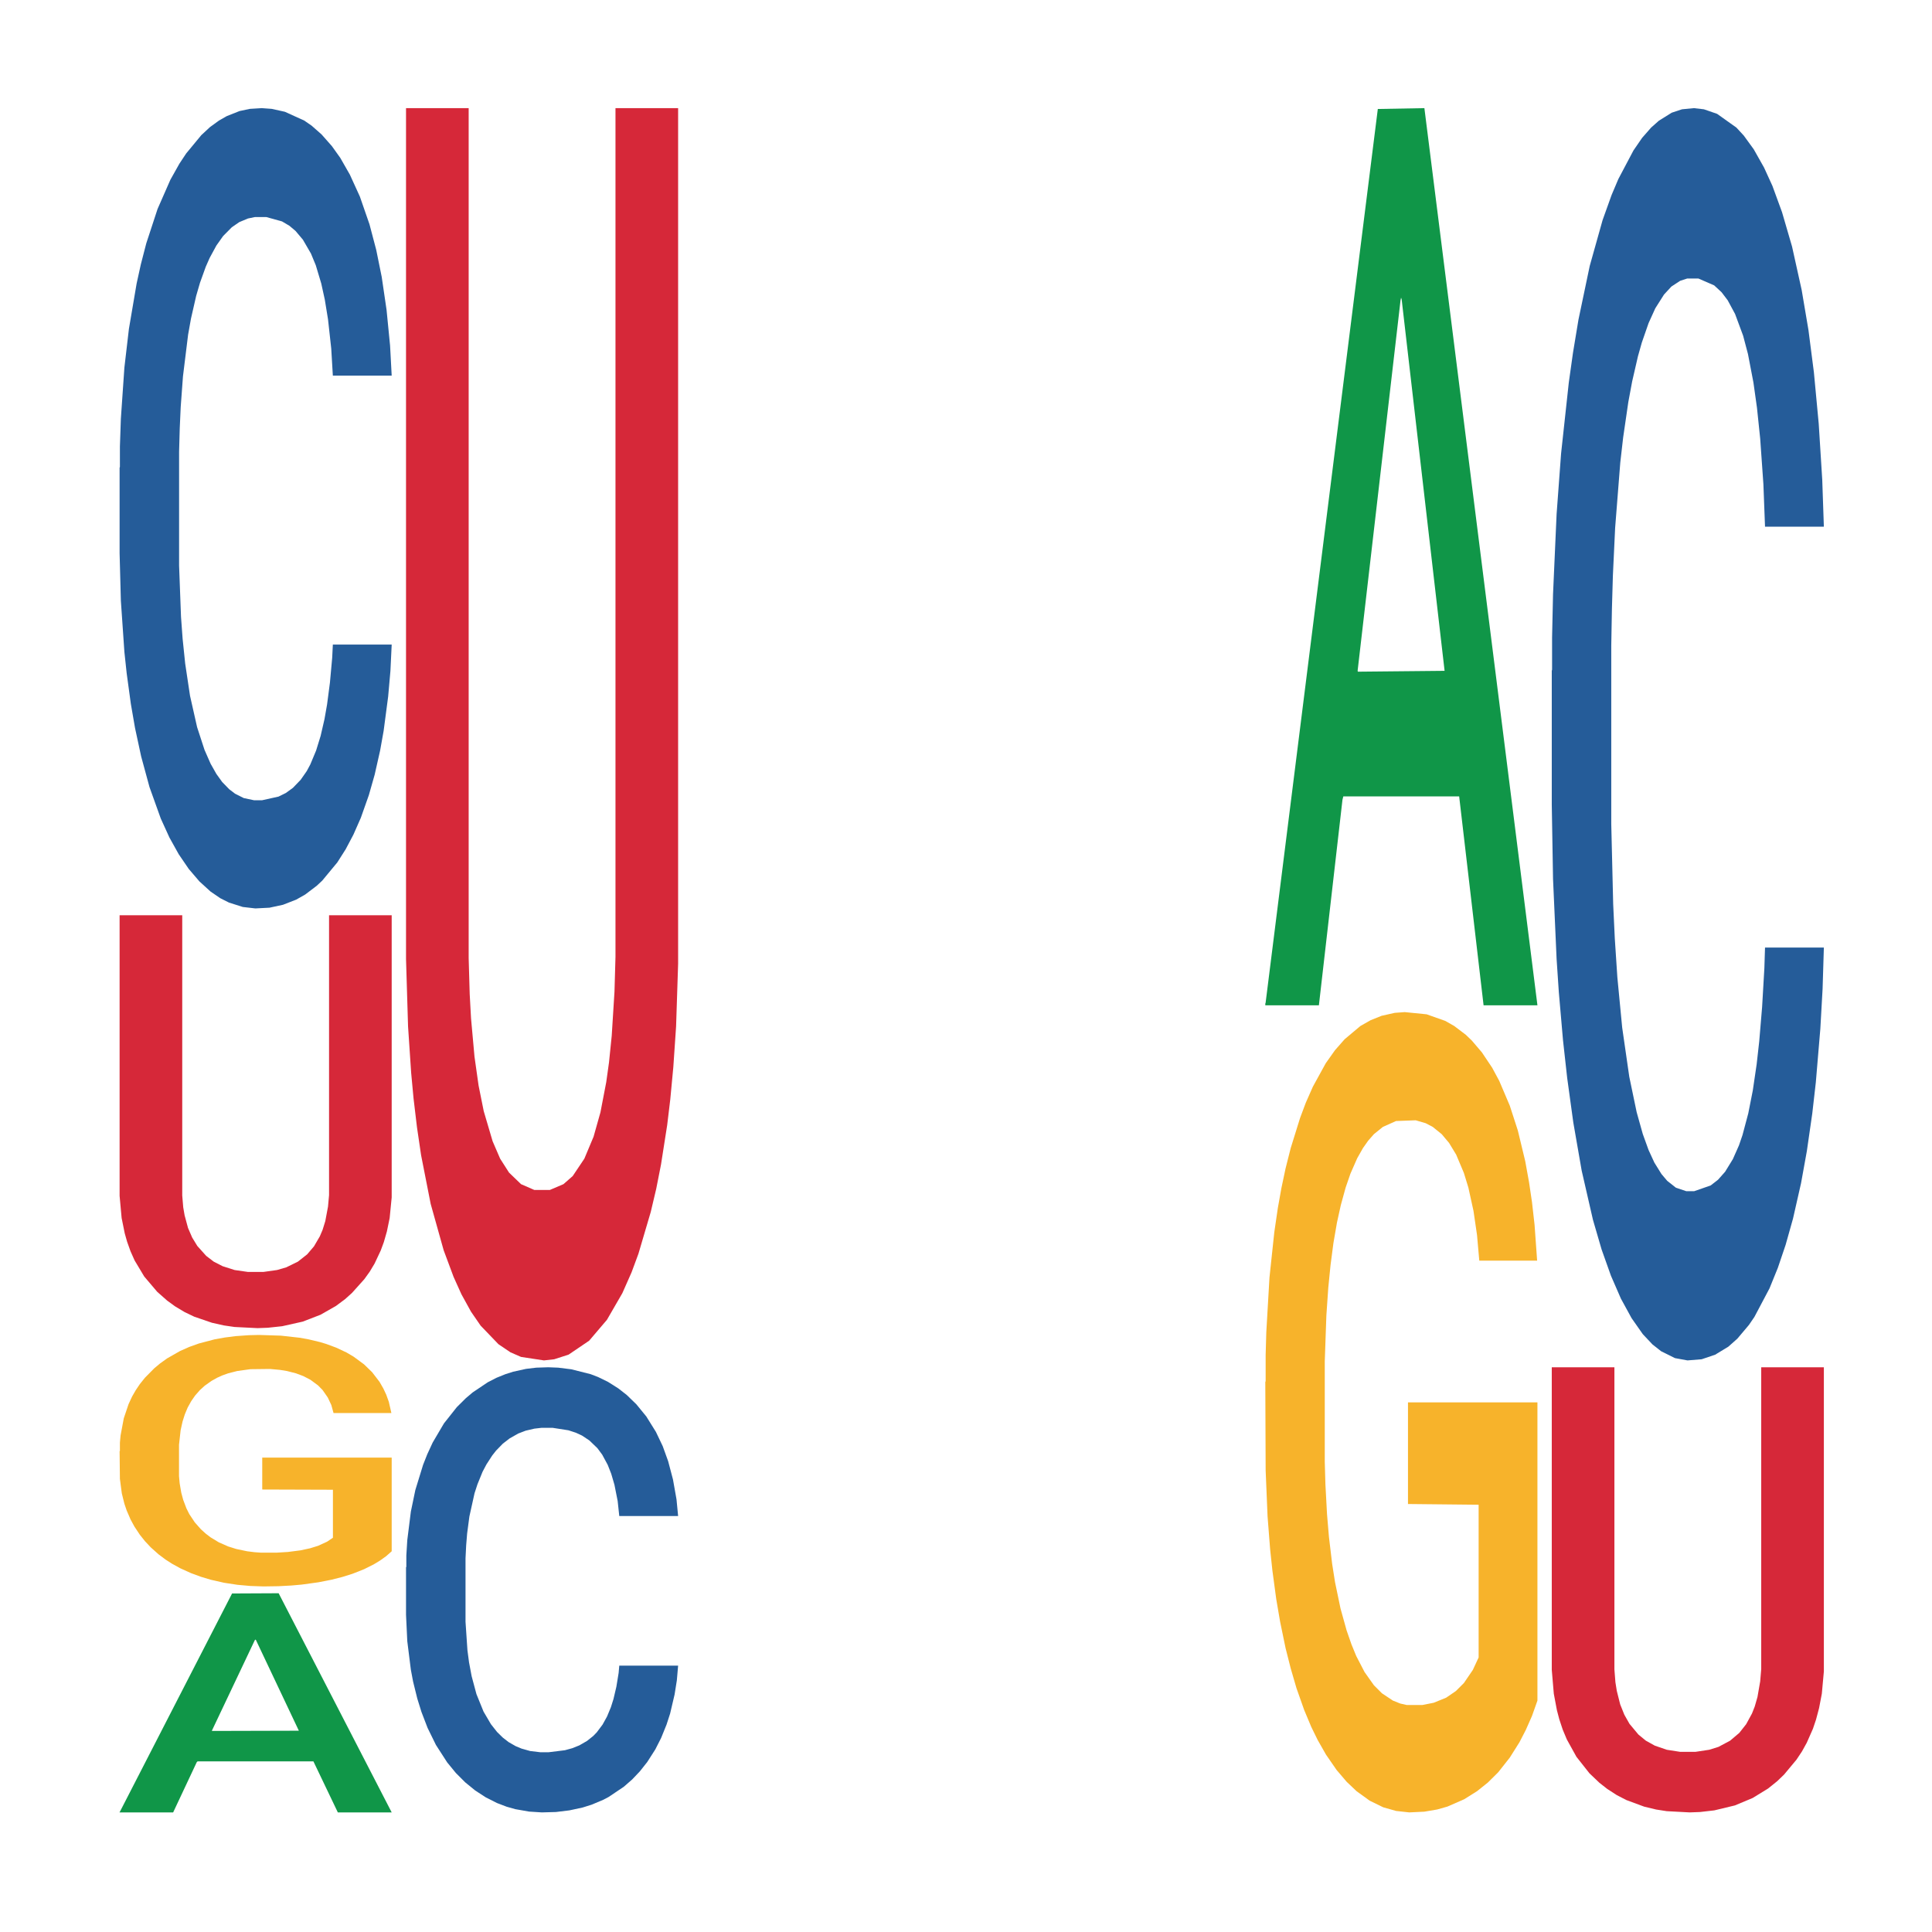
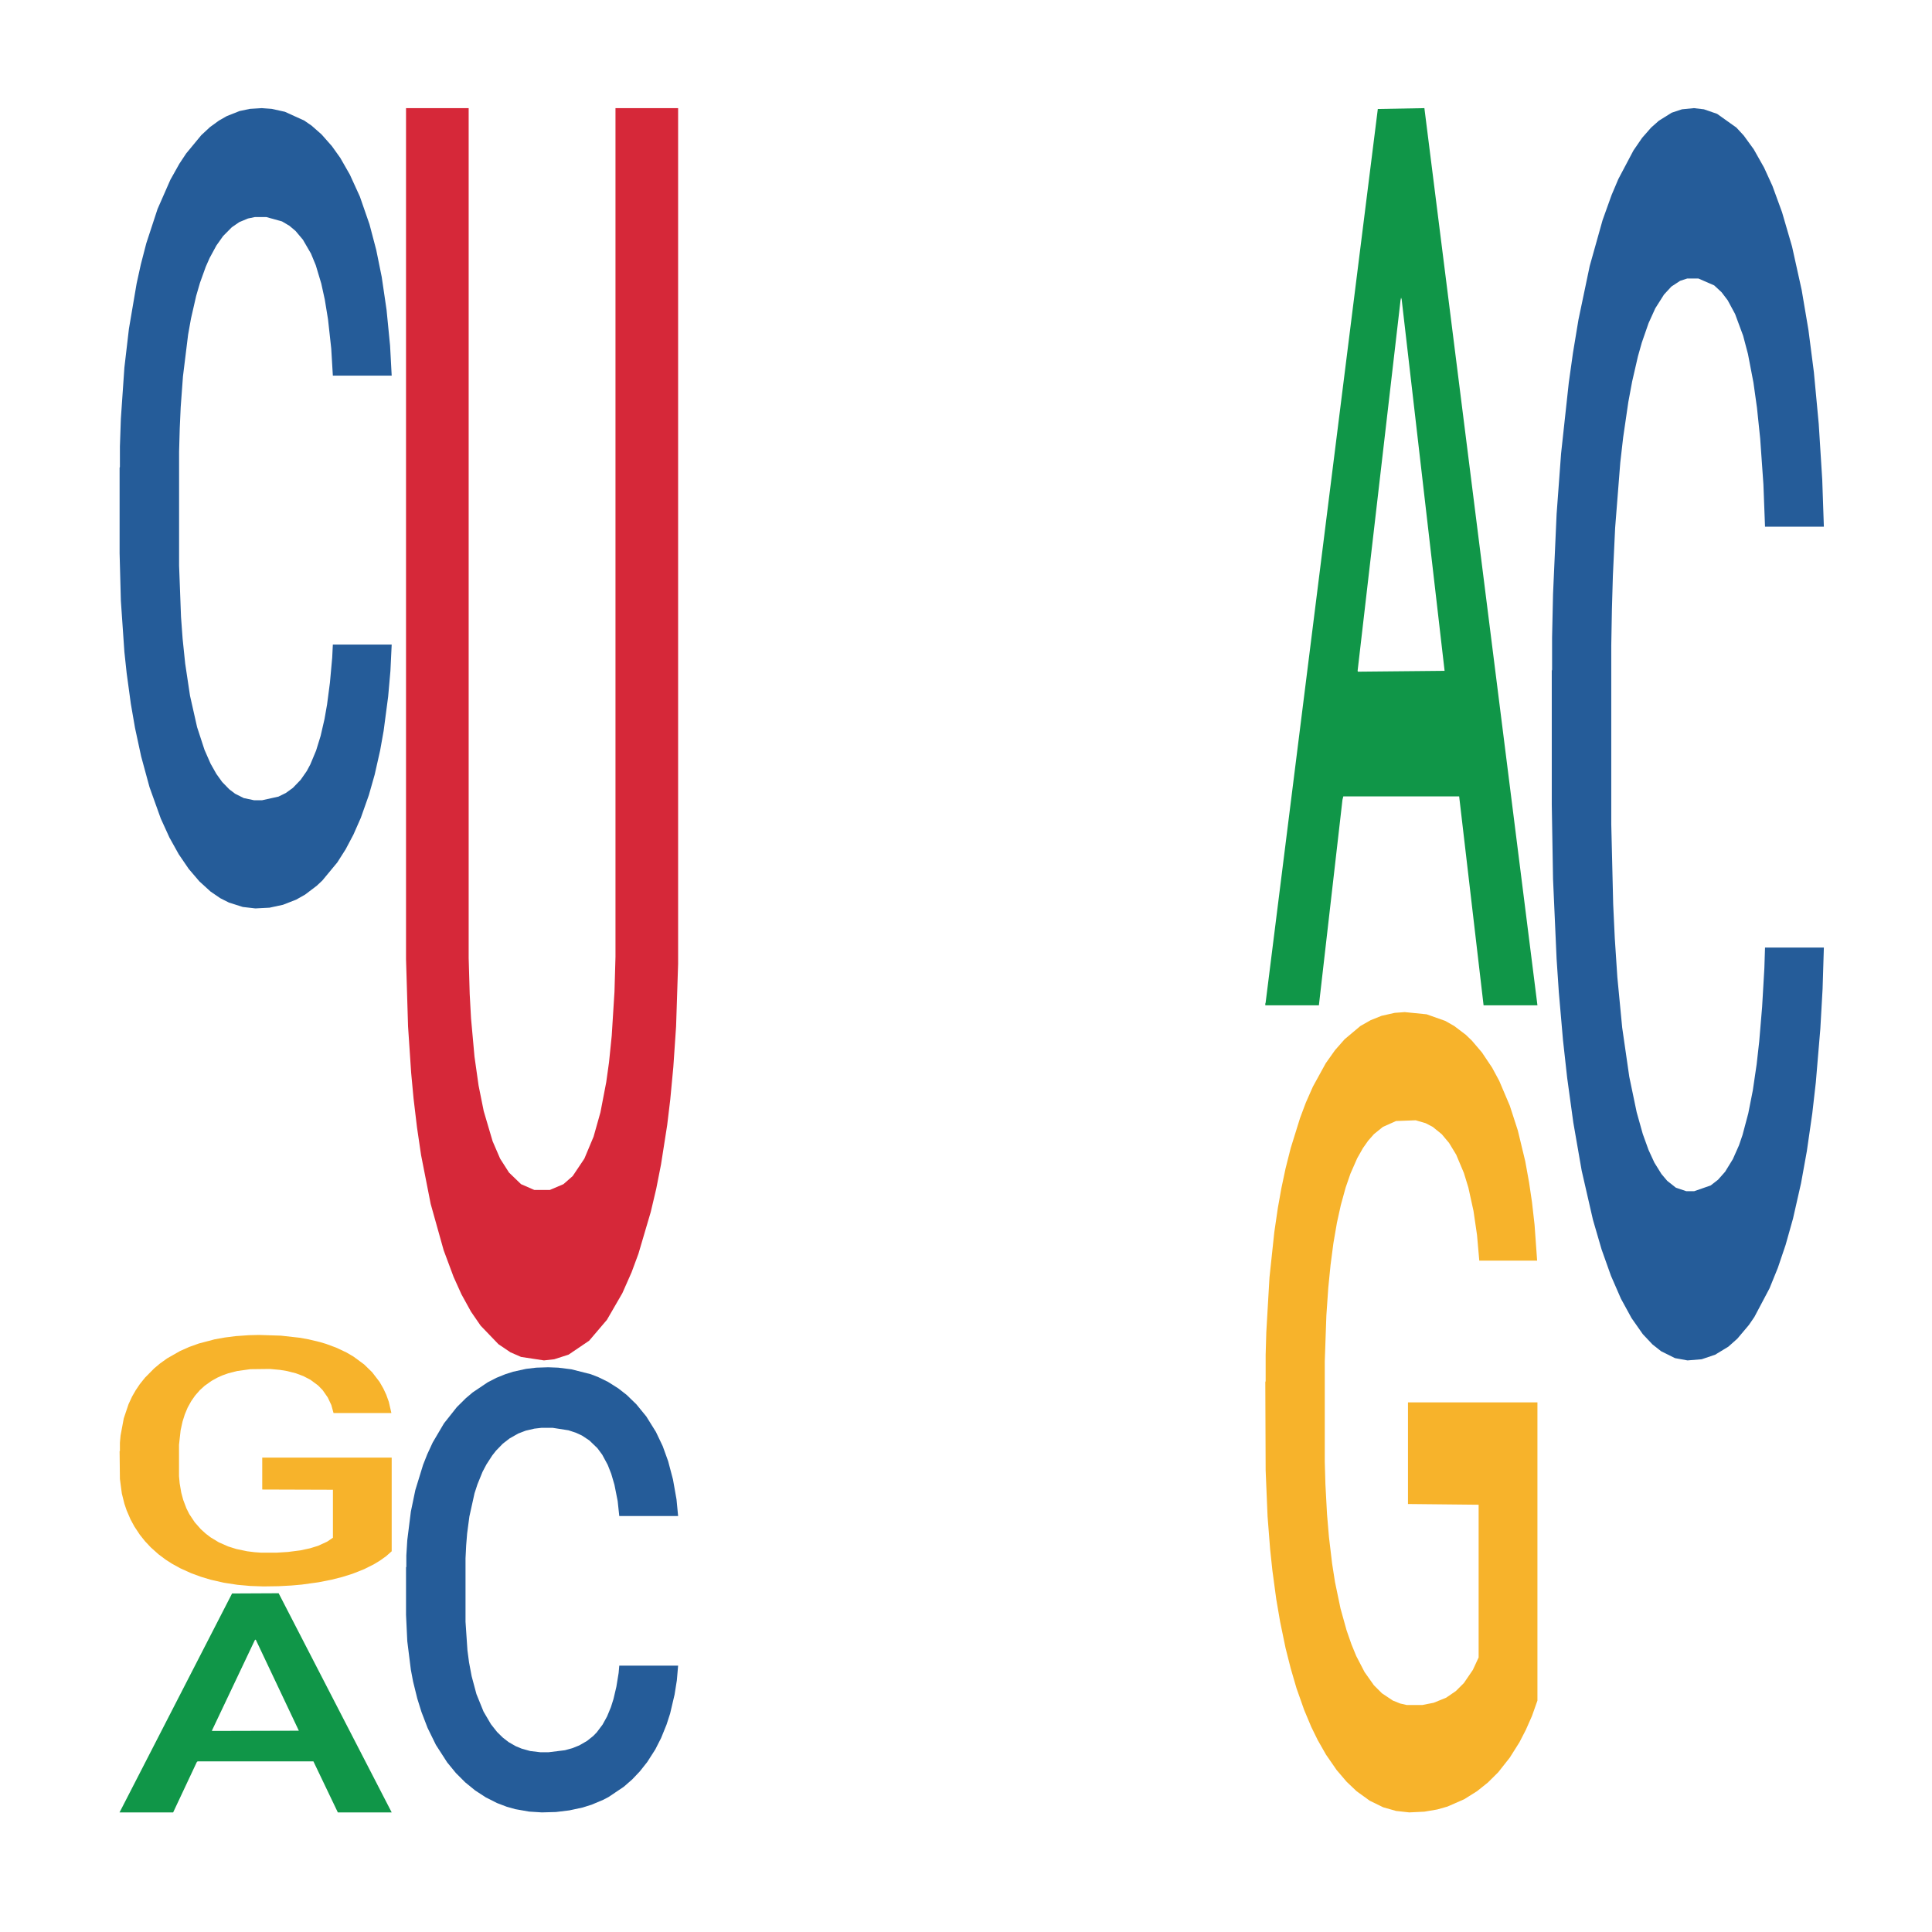
<svg xmlns="http://www.w3.org/2000/svg" class="svglite" width="504.00pt" height="504.00pt" viewBox="0 0 504.00 504.00">
  <defs>
    <style type="text/css">
    .svglite line, .svglite polyline, .svglite polygon, .svglite path, .svglite rect, .svglite circle {
      fill: none;
      stroke: #000000;
      stroke-linecap: round;
      stroke-linejoin: round;
      stroke-miterlimit: 10.00;
    }
    .svglite text {
      white-space: pre;
    }
  </style>
  </defs>
  <rect width="100%" height="100%" style="stroke: none; fill: none;" />
  <defs>
    <clipPath id="cpMC4wMHw1MDQuMDB8MC4wMHw1MDQuMDA=">
      <rect x="0.00" y="0.00" width="504.00" height="504.00" />
    </clipPath>
  </defs>
  <g clip-path="url(#cpMC4wMHw1MDQuMDB8MC4wMHw1MDQuMDA=)">
</g>
  <defs>
    <clipPath id="cpOC45N3w0OTguMDJ8NS45OHw0OTUuMDM=">
      <rect x="8.97" y="5.98" width="489.06" height="489.06" />
    </clipPath>
  </defs>
  <g clip-path="url(#cpOC45N3w0OTguMDJ8NS45OHw0OTUuMDM=)">
    <polygon points="31.20,472.70 31.27,472.64 60.54,415.69 72.69,415.63 102.18,472.80 88.13,472.80 81.76,459.49 51.54,459.49 51.32,459.71 45.17,472.80 31.20,472.80 31.20,472.70 55.35,451.55 77.96,451.49 66.76,427.82 66.62,427.71 66.47,427.87 55.27,451.49 55.35,451.55 31.20,472.70 " style="stroke-width: 1.07; stroke: none; fill: #109648;" />
    <polygon points="31.20,122.01 31.28,121.82 31.28,116.48 31.53,109.24 32.45,95.89 33.63,85.79 35.64,73.97 36.73,69.01 38.16,63.48 41.10,54.52 44.45,46.89 46.80,42.70 48.57,40.03 52.51,35.26 54.77,33.16 57.12,31.45 59.14,30.30 62.49,28.97 65.18,28.40 68.28,28.21 70.88,28.40 74.32,29.16 79.36,31.45 81.29,32.78 83.89,35.07 86.58,38.12 88.76,41.17 91.27,45.56 93.88,51.28 96.39,58.52 98.15,65.20 99.58,72.25 100.84,80.83 101.76,90.17 102.18,97.99 86.83,97.99 86.41,90.93 85.57,83.31 84.73,78.16 83.81,73.97 82.38,69.20 81.12,66.15 79.02,62.53 77.09,60.24 75.50,58.90 73.57,57.76 69.46,56.62 66.52,56.62 64.68,57.00 62.41,57.95 60.48,59.28 58.21,61.57 56.45,64.05 54.69,67.29 53.68,69.58 52.17,73.77 51.17,77.21 49.82,83.12 49.07,87.31 47.73,98.18 47.14,106.19 46.89,111.72 46.72,117.82 46.72,147.56 47.22,160.91 47.64,166.63 48.31,173.11 49.57,181.50 51.42,189.70 53.35,195.61 54.94,199.23 56.45,201.90 57.96,204.00 59.81,205.90 61.32,207.05 63.58,208.19 66.27,208.76 68.37,208.76 72.65,207.81 74.58,206.86 76.42,205.52 78.44,203.42 80.03,201.14 80.95,199.42 82.46,195.80 83.64,191.98 84.65,187.60 85.32,183.79 86.07,178.07 86.66,171.58 86.83,168.15 102.18,168.15 101.85,175.02 101.26,181.69 100.08,190.65 99.16,195.80 97.74,202.09 96.22,207.43 94.13,213.34 92.20,217.72 90.18,221.54 88.00,224.97 84.06,229.73 82.63,231.07 79.61,233.36 77.26,234.69 73.82,236.03 70.30,236.79 66.61,236.98 63.33,236.60 59.72,235.45 57.46,234.31 54.94,232.59 52.01,229.92 49.24,226.68 46.64,222.87 44.20,218.49 41.94,213.53 39.00,205.33 36.82,197.32 35.22,189.89 34.13,183.59 33.04,175.59 32.45,170.06 31.53,156.71 31.20,144.32 31.20,122.01 " style="stroke-width: 1.07; stroke: none; fill: #255C99;" />
    <polygon points="31.20,378.57 31.28,378.51 31.28,376.35 31.45,374.49 32.29,370.00 33.54,366.29 34.46,364.31 35.39,362.69 36.48,361.07 37.82,359.40 40.25,356.94 41.76,355.68 43.60,354.36 46.95,352.45 49.38,351.37 51.90,350.47 56.00,349.39 58.69,348.91 61.53,348.55 64.97,348.31 67.57,348.25 73.27,348.43 78.13,348.97 80.48,349.39 83.49,350.11 85.09,350.59 87.68,351.55 90.37,352.81 92.21,353.89 94.97,355.92 97.07,357.96 99.00,360.47 100.00,362.21 100.76,363.83 101.43,365.69 102.10,368.62 87.01,368.62 86.43,366.52 85.50,364.55 84.16,362.63 82.99,361.43 80.98,359.94 79.13,358.98 77.21,358.26 74.86,357.66 73.02,357.36 70.42,357.12 65.31,357.18 61.87,357.66 59.52,358.26 58.01,358.80 56.67,359.40 55.17,360.24 53.41,361.49 52.15,362.63 50.89,364.07 49.89,365.51 48.96,367.18 48.21,368.98 47.62,370.84 47.12,373.11 46.70,376.89 46.70,385.09 46.87,386.95 47.29,389.41 47.79,391.26 48.63,393.48 49.38,394.98 50.81,397.13 52.40,398.93 53.66,400.07 54.91,401.03 57.09,402.35 59.52,403.42 61.62,404.08 64.47,404.68 66.40,404.92 68.07,405.04 72.18,405.04 75.11,404.86 78.38,404.44 80.89,403.90 82.99,403.25 85.34,402.17 86.85,401.15 86.85,388.63 68.41,388.57 68.41,380.24 102.18,380.24 102.18,404.68 100.76,405.94 99.17,407.08 97.49,408.10 94.97,409.36 91.96,410.55 89.28,411.39 86.43,412.11 83.07,412.77 78.72,413.37 76.03,413.61 72.68,413.79 68.74,413.85 65.31,413.73 61.95,413.43 58.43,412.89 55.00,412.11 52.40,411.33 49.80,410.37 47.04,409.12 44.86,407.92 43.18,406.84 41.34,405.46 39.33,403.66 37.82,402.05 36.48,400.37 35.05,398.21 34.05,396.36 33.04,394.02 32.45,392.28 31.78,389.59 31.28,385.81 31.20,378.57 " style="stroke-width: 1.07; stroke: none; fill: #F7B32B;" />
-     <polygon points="31.20,238.76 47.54,238.76 47.54,311.86 47.80,314.96 48.16,317.05 49.05,320.34 50.13,322.83 51.47,325.03 53.79,327.62 55.75,329.12 58.07,330.31 61.20,331.31 64.68,331.81 68.70,331.81 72.27,331.31 74.68,330.61 77.72,329.12 80.13,327.22 81.91,325.13 83.43,322.53 84.15,320.84 84.86,318.55 85.57,314.76 85.84,311.76 85.84,238.76 102.18,238.76 102.18,312.36 101.65,317.75 100.93,321.24 100.13,324.03 99.32,326.22 97.72,329.62 96.47,331.71 95.04,333.70 91.82,337.29 90.04,338.89 87.63,340.69 83.61,342.98 78.97,344.77 73.61,345.97 69.86,346.37 67.18,346.47 61.20,346.17 58.43,345.77 55.30,345.07 50.66,343.48 48.16,342.28 45.66,340.78 43.61,339.29 41.02,337.00 37.63,333.01 35.12,328.82 34.05,326.42 33.16,323.93 32.54,321.74 31.73,317.75 31.20,311.96 31.20,238.86 31.20,238.76 " style="stroke-width: 1.07; stroke: none; fill: #D62839;" />
    <polygon points="105.92,408.85 106.00,408.75 106.00,405.78 106.25,401.75 107.18,394.33 108.35,388.70 110.37,382.13 111.46,379.37 112.88,376.30 115.82,371.31 119.18,367.07 121.53,364.74 123.29,363.25 127.23,360.60 129.50,359.43 131.85,358.48 133.86,357.84 137.22,357.10 139.90,356.78 143.01,356.68 145.61,356.78 149.05,357.21 154.08,358.48 156.01,359.22 158.61,360.49 161.30,362.19 163.48,363.89 166.00,366.33 168.60,369.51 171.11,373.54 172.88,377.25 174.30,381.18 175.56,385.95 176.48,391.14 176.90,395.49 161.55,395.49 161.13,391.57 160.29,387.33 159.45,384.46 158.53,382.13 157.10,379.48 155.84,377.78 153.75,375.77 151.82,374.49 150.22,373.75 148.29,373.12 144.18,372.48 141.24,372.48 139.40,372.69 137.13,373.22 135.20,373.96 132.94,375.24 131.17,376.61 129.41,378.42 128.41,379.69 126.90,382.02 125.89,383.93 124.55,387.22 123.79,389.55 122.45,395.60 121.86,400.05 121.61,403.13 121.44,406.52 121.44,423.07 121.94,430.49 122.36,433.67 123.04,437.28 124.29,441.94 126.14,446.50 128.07,449.79 129.66,451.81 131.17,453.29 132.68,454.46 134.53,455.52 136.04,456.15 138.31,456.79 140.99,457.11 143.09,457.11 147.37,456.58 149.30,456.05 151.14,455.31 153.16,454.14 154.75,452.87 155.68,451.91 157.19,449.90 158.36,447.78 159.37,445.34 160.04,443.22 160.79,440.03 161.38,436.43 161.55,434.52 176.90,434.52 176.57,438.34 175.98,442.05 174.81,447.03 173.88,449.90 172.46,453.40 170.95,456.37 168.85,459.65 166.92,462.09 164.91,464.21 162.72,466.12 158.78,468.77 157.35,469.52 154.33,470.79 151.98,471.53 148.54,472.27 145.02,472.70 141.33,472.80 138.05,472.59 134.45,471.96 132.18,471.32 129.66,470.36 126.73,468.88 123.96,467.08 121.36,464.96 118.92,462.52 116.66,459.76 113.72,455.20 111.54,450.75 109.95,446.61 108.86,443.11 107.76,438.66 107.18,435.58 106.25,428.16 105.92,421.26 105.92,408.85 " style="stroke-width: 1.07; stroke: none; fill: #255C99;" />
    <polygon points="105.92,28.21 122.26,28.21 122.26,249.93 122.53,259.31 122.88,265.66 123.78,275.64 124.85,283.20 126.19,289.86 128.51,297.72 130.47,302.26 132.79,305.89 135.92,308.91 139.40,310.43 143.42,310.43 146.99,308.91 149.40,306.80 152.44,302.26 154.85,296.51 156.64,290.16 158.15,282.30 158.87,277.15 159.58,270.20 160.30,258.70 160.56,249.63 160.56,28.21 176.90,28.21 176.90,251.44 176.37,267.78 175.65,278.36 174.85,286.83 174.05,293.49 172.44,303.77 171.19,310.12 169.76,316.17 166.55,327.06 164.76,331.90 162.35,337.35 158.33,344.30 153.69,349.75 148.33,353.38 144.58,354.59 141.90,354.89 135.92,353.98 133.15,352.77 130.03,350.66 125.38,345.82 122.88,342.19 120.38,337.65 118.33,333.11 115.74,326.16 112.35,314.06 109.85,301.35 108.78,294.09 107.88,286.53 107.26,279.88 106.45,267.78 105.92,250.23 105.92,28.51 105.92,28.21 " style="stroke-width: 1.07; stroke: none; fill: #D62839;" />
    <polygon points="330.08,261.81 330.16,261.59 359.43,28.43 371.58,28.21 401.07,262.25 387.02,262.25 380.65,207.75 350.43,207.75 350.21,208.63 344.06,262.25 330.08,262.25 330.08,261.81 354.23,175.22 376.85,175.00 365.65,78.09 365.50,77.65 365.36,78.31 354.16,175.00 354.23,175.22 330.08,261.81 " style="stroke-width: 1.07; stroke: none; fill: #109648;" />
    <polygon points="330.08,360.51 330.17,360.31 330.17,353.45 330.34,347.54 331.17,333.24 332.43,321.42 333.35,315.13 334.27,309.98 335.36,304.83 336.71,299.49 339.14,291.68 340.64,287.67 342.49,283.48 345.84,277.38 348.27,273.95 350.79,271.09 354.89,267.65 357.57,266.13 360.42,264.99 363.86,264.22 366.46,264.03 372.16,264.60 377.02,266.32 379.36,267.65 382.38,269.94 383.97,271.47 386.57,274.52 389.25,278.52 391.10,281.95 393.86,288.44 395.96,294.92 397.89,302.93 398.89,308.46 399.65,313.60 400.32,319.51 400.99,328.86 385.90,328.86 385.31,322.18 384.39,315.89 383.05,309.79 381.88,305.98 379.87,301.21 378.02,298.16 376.10,295.87 373.75,293.97 371.91,293.01 369.31,292.25 364.19,292.44 360.76,293.97 358.41,295.87 356.90,297.59 355.56,299.49 354.05,302.16 352.29,306.17 351.04,309.79 349.78,314.37 348.77,318.94 347.85,324.28 347.10,330.00 346.51,335.91 346.01,343.16 345.59,355.17 345.59,381.29 345.76,387.20 346.18,395.01 346.68,400.93 347.52,407.98 348.27,412.75 349.70,419.61 351.29,425.33 352.55,428.95 353.80,432.00 355.98,436.20 358.41,439.63 360.51,441.73 363.36,443.63 365.28,444.40 366.96,444.78 371.07,444.78 374.00,444.20 377.27,442.87 379.78,441.15 381.88,439.06 384.22,435.63 385.73,432.38 385.73,392.54 367.30,392.35 367.30,365.84 401.07,365.84 401.07,443.63 399.65,447.64 398.05,451.26 396.38,454.50 393.86,458.50 390.85,462.32 388.16,464.99 385.31,467.27 381.96,469.37 377.60,471.28 374.92,472.04 371.57,472.61 367.63,472.80 364.19,472.42 360.84,471.47 357.32,469.75 353.89,467.27 351.29,464.80 348.69,461.75 345.92,457.74 343.75,453.93 342.07,450.50 340.23,446.11 338.21,440.39 336.71,435.24 335.36,429.91 333.94,423.04 332.93,417.13 331.93,409.70 331.34,404.17 330.67,395.59 330.17,383.58 330.08,360.51 " style="stroke-width: 1.07; stroke: none; fill: #F7B32B;" />
    <polygon points="404.81,174.99 404.89,174.69 404.89,166.34 405.14,155.00 406.07,134.12 407.24,118.31 409.25,99.81 410.34,92.05 411.77,83.40 414.71,69.38 418.06,57.44 420.41,50.88 422.18,46.70 426.12,39.25 428.38,35.96 430.73,33.28 432.75,31.49 436.10,29.40 438.79,28.51 441.89,28.21 444.49,28.51 447.94,29.70 452.97,33.28 454.90,35.37 457.50,38.95 460.19,43.72 462.37,48.49 464.88,55.36 467.49,64.31 470.00,75.64 471.77,86.09 473.19,97.12 474.45,110.55 475.37,125.17 475.79,137.40 460.44,137.40 460.02,126.36 459.18,114.43 458.34,106.37 457.42,99.81 455.99,92.35 454.73,87.58 452.63,81.91 450.70,78.33 449.11,76.24 447.18,74.45 443.07,72.66 440.13,72.66 438.29,73.26 436.02,74.75 434.09,76.84 431.82,80.42 430.06,84.30 428.30,89.37 427.29,92.95 425.78,99.51 424.78,104.88 423.43,114.13 422.68,120.69 421.34,137.70 420.75,150.23 420.50,158.88 420.33,168.43 420.33,214.97 420.83,235.85 421.25,244.80 421.92,254.95 423.18,268.07 425.03,280.90 426.96,290.15 428.55,295.82 430.06,300.00 431.57,303.28 433.42,306.26 434.93,308.05 437.20,309.84 439.88,310.74 441.98,310.74 446.26,309.25 448.19,307.75 450.03,305.67 452.05,302.38 453.64,298.80 454.56,296.12 456.07,290.45 457.25,284.48 458.26,277.62 458.93,271.65 459.68,262.70 460.27,252.56 460.44,247.19 475.79,247.19 475.46,257.93 474.87,268.37 473.69,282.39 472.77,290.45 471.35,300.30 469.84,308.65 467.74,317.90 465.81,324.76 463.79,330.73 461.61,336.10 457.67,343.55 456.24,345.64 453.22,349.22 450.87,351.31 447.43,353.40 443.91,354.59 440.22,354.89 436.94,354.29 433.34,352.50 431.07,350.71 428.55,348.03 425.62,343.85 422.85,338.78 420.25,332.81 417.81,325.95 415.55,318.20 412.61,305.37 410.43,292.84 408.83,281.20 407.74,271.36 406.65,258.83 406.07,250.17 405.14,229.29 404.81,209.90 404.81,174.99 " style="stroke-width: 1.07; stroke: none; fill: #255C99;" />
-     <polygon points="404.81,356.68 421.15,356.68 421.15,435.49 421.41,438.83 421.77,441.08 422.66,444.63 423.74,447.32 425.08,449.69 427.40,452.48 429.36,454.09 431.68,455.38 434.81,456.46 438.29,457.00 442.31,457.00 445.88,456.46 448.29,455.71 451.33,454.09 453.74,452.05 455.52,449.79 457.04,447.00 457.76,445.17 458.47,442.70 459.18,438.61 459.45,435.39 459.45,356.68 475.79,356.68 475.79,436.03 475.26,441.84 474.54,445.60 473.74,448.61 472.94,450.98 471.33,454.63 470.08,456.89 468.65,459.04 465.43,462.91 463.65,464.63 461.24,466.57 457.22,469.04 452.58,470.98 447.22,472.27 443.47,472.70 440.79,472.80 434.81,472.48 432.04,472.05 428.92,471.30 424.27,469.58 421.77,468.29 419.27,466.67 417.22,465.06 414.63,462.59 411.24,458.29 408.74,453.77 407.66,451.19 406.77,448.50 406.15,446.14 405.34,441.84 404.81,435.60 404.81,356.78 404.81,356.68 " style="stroke-width: 1.07; stroke: none; fill: #D62839;" />
  </g>
  <g clip-path="url(#cpMC4wMHw1MDQuMDB8MC4wMHw1MDQuMDA=)">
</g>
</svg>